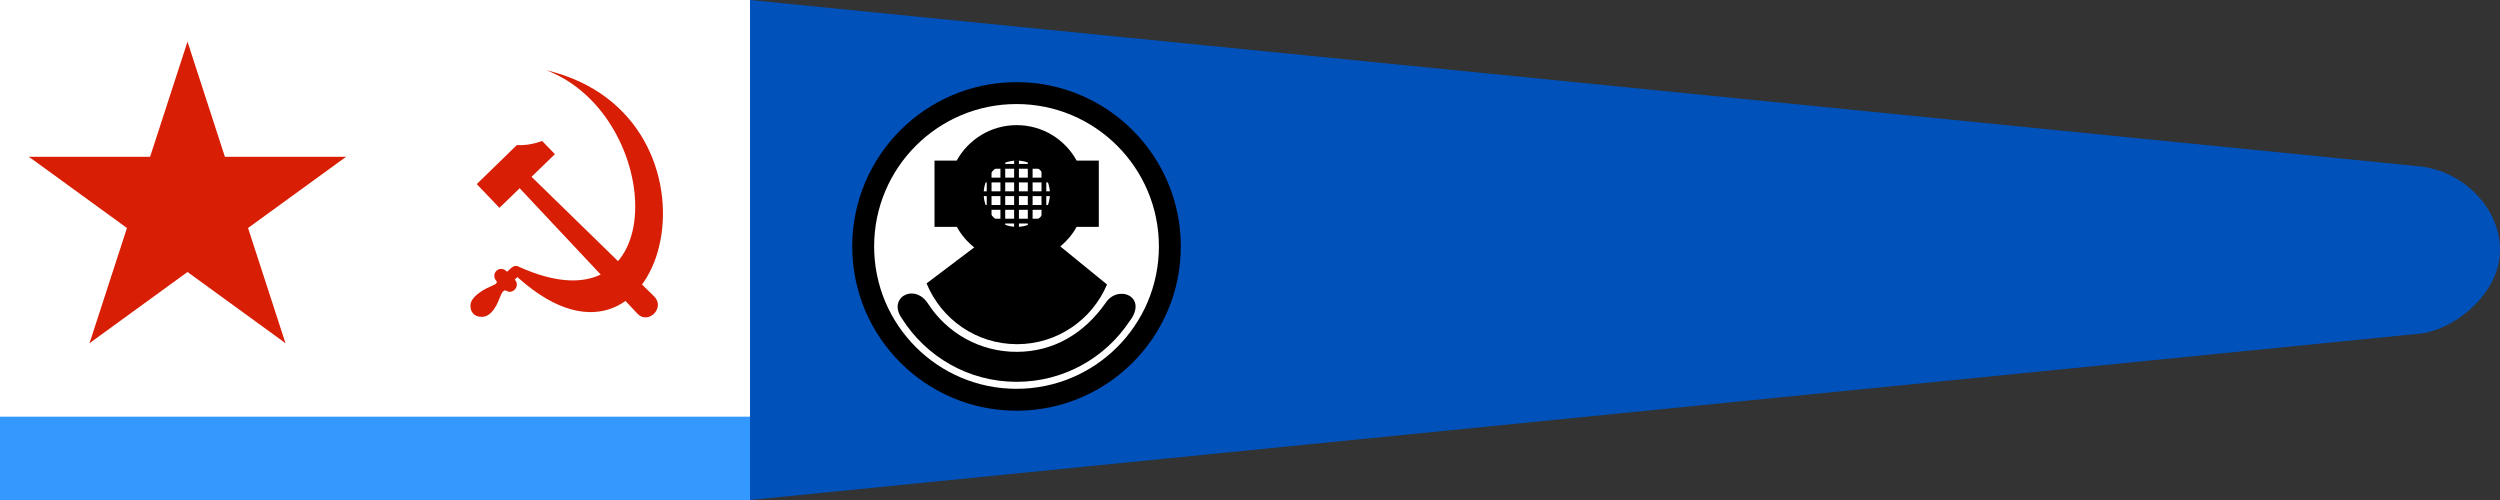
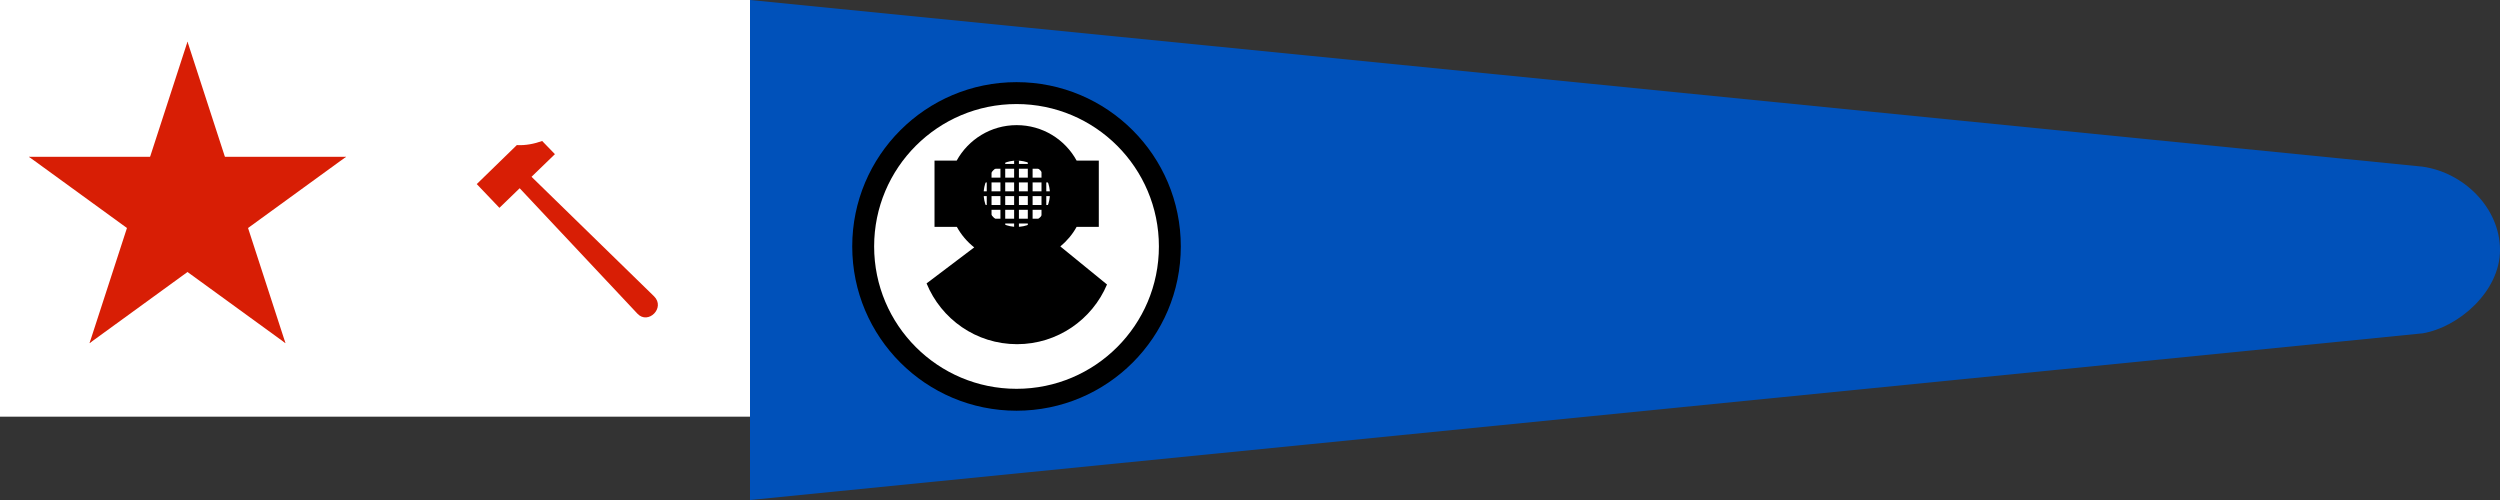
<svg xmlns="http://www.w3.org/2000/svg" xmlns:xlink="http://www.w3.org/1999/xlink" width="1200px" height="240px" style="fill-rule: evenodd;" viewBox="0 0 420 84">
  <rect x="0" y="0" width="420" height="84" fill="#333333" stroke="none" />
  <path fill="#0051BA" d="M407 28c7,1 13,7 13,14 0,7 -7,13 -13,14l-281,28 0,-84z" />
  <g transform="scale(0.014, 0.014)">
-     <rect fill="#3399FF" width="9000" height="6000" />
    <rect fill="white" width="9000" height="5000" />
    <g id="star" fill="#D81E05" transform="translate(2250, 2500) scale(2000, 2000)">
      <g id="10">
        <polygon id="3" points="0,0 0,1 0.5,1" transform="translate(0, -1) rotate(18)" />
        <use xlink:href="#3" transform="scale(-1, 1)" />
      </g>
      <use xlink:href="#10" transform="rotate(72)" />
      <use xlink:href="#10" transform="rotate(-72)" />
      <use xlink:href="#10" transform="rotate(144)" />
      <use xlink:href="#10" transform="rotate(-144)" />
    </g>
-     <path fill="#D81E05" d="M6086 3260c34,-28 75,-85 125,-66 1876,866 1769,-1807 346,-2351 0,0 0,0 0,0 2303,546 1452,4071 -323,2504l-26 -22 -31 30c71,74 -23,188 -107,131 -22,-5 -45,9 -77,96 -39,106 -106,215 -204,220 -98,4 -150,-59 -143,-146 7,-87 133,-173 236,-216 86,-36 82,-45 78,-65 -83,-86 33,-210 126,-113z" />
    <path fill="#D81E05" d="M6203 1741c104,6 208,-15 303,-49l153 158 -666 644 -272 -285 481 -468 0 0z" />
    <path fill="#D81E05" d="M6207 2228c0,0 1442,1536 1442,1536 128,137 339,-70 200,-208l-1499 -1462 -143 133 z" />
  </g>
  <g transform="scale(0.023, 0.023) translate(675, -1200)">
    <circle cx="6750" cy="3000" r="1200" />
    <circle fill="white" cx="6750" cy="3000" r="1040" />
    <path stroke="#000" stroke-width="35" d="M6550,2370L6550,2860 M6650,2370L6650,2860 M6750,2370L6750,2860 M6850,2370L6850,2860 M6950,2370L6950,2860 M6550,2415L7000,2415 M6500,2515L7000,2515 M6500,2615L7000,2615 M6500,2715L7000,2715 M6500,2815L7000,2815" />
    <path d="M7070 3000l341 278c-108,256 -362,436 -657,436 -299,0 -554,-183 -661,-444l348 -263c-52,-41 -95,-92 -127,-150l-163 0 0 -484 162 0c85,-154 249,-259 438,-259 189,0 353,104 438,259l162 0 0 484 -162 0c-30,55 -71,103 -119,143l0 0zm-318 -627c134,0 242,108 242,242 0,134 -108,242 -242,242 -134,0 -242,-108 -242,-242 0,-134 108,-242 242,-242z" />
-     <path d="M7399 3415c-154,219 -376,355 -649,355 -270,0 -508,-139 -645,-350 -99,-157 -302,-46 -191,108 176,277 484,461 837,461 344,0 648,-176 825,-443 138,-180 -87,-272 -176,-132z" />
  </g>
</svg>